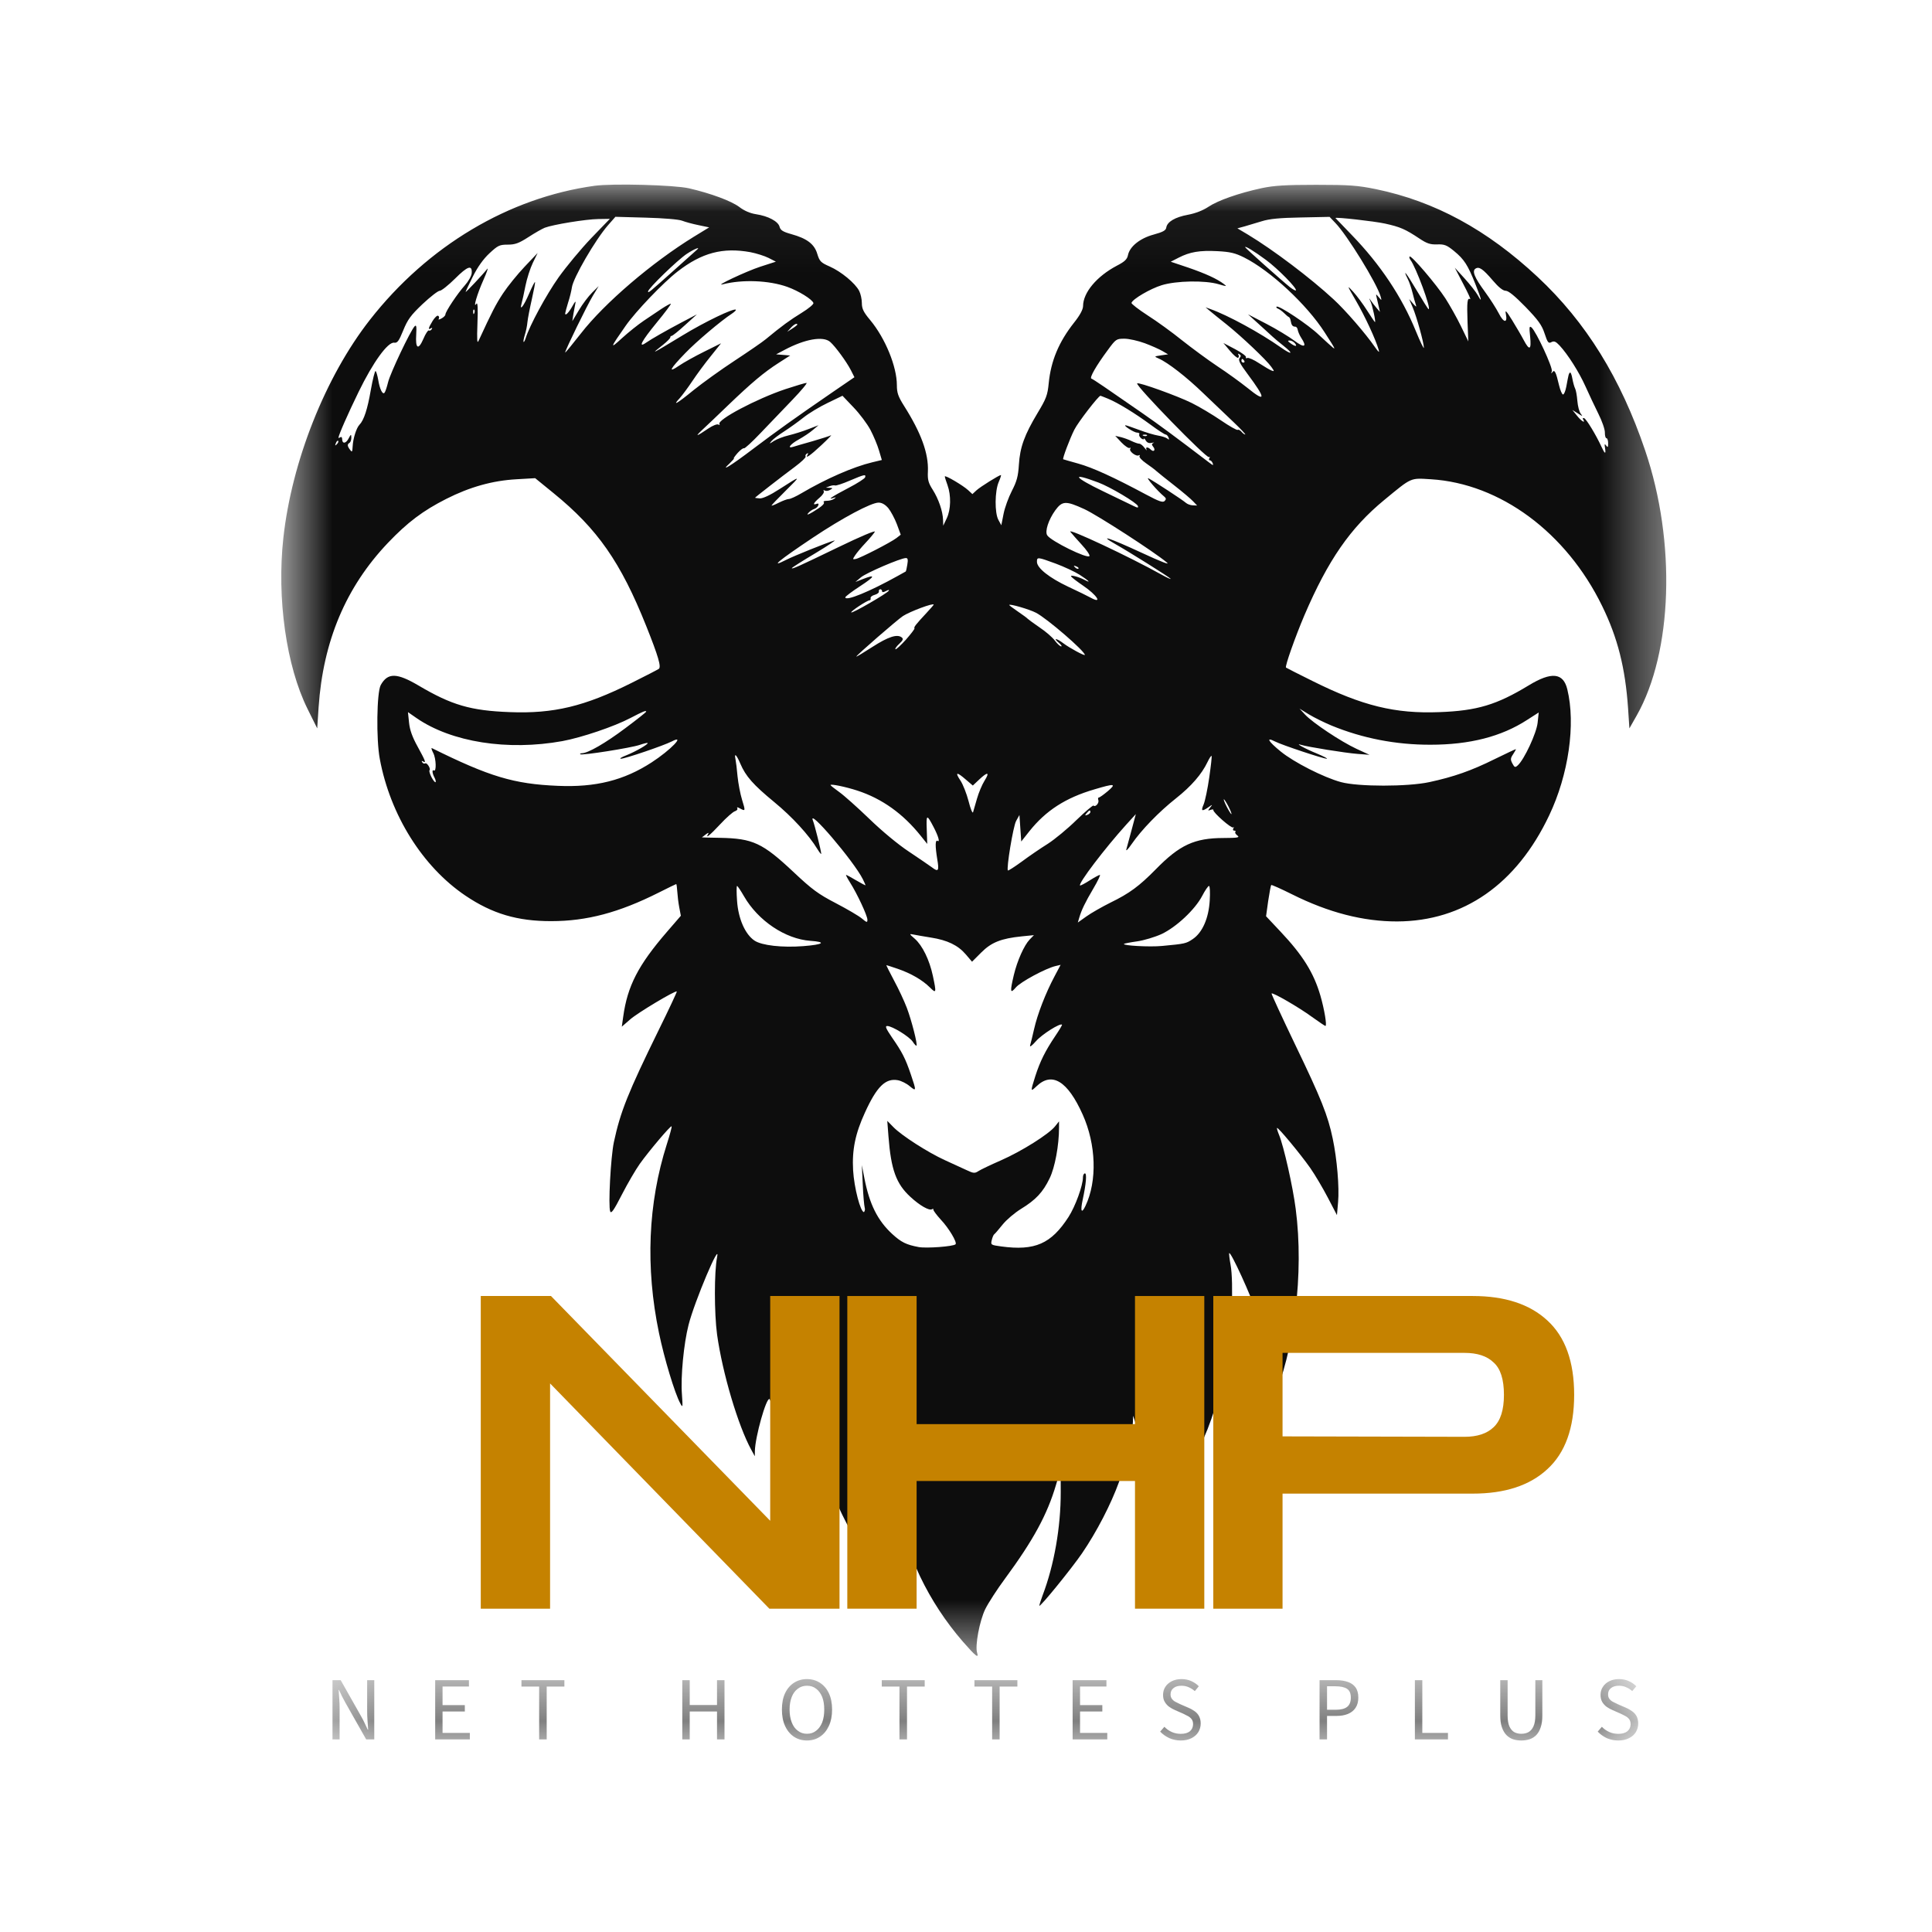
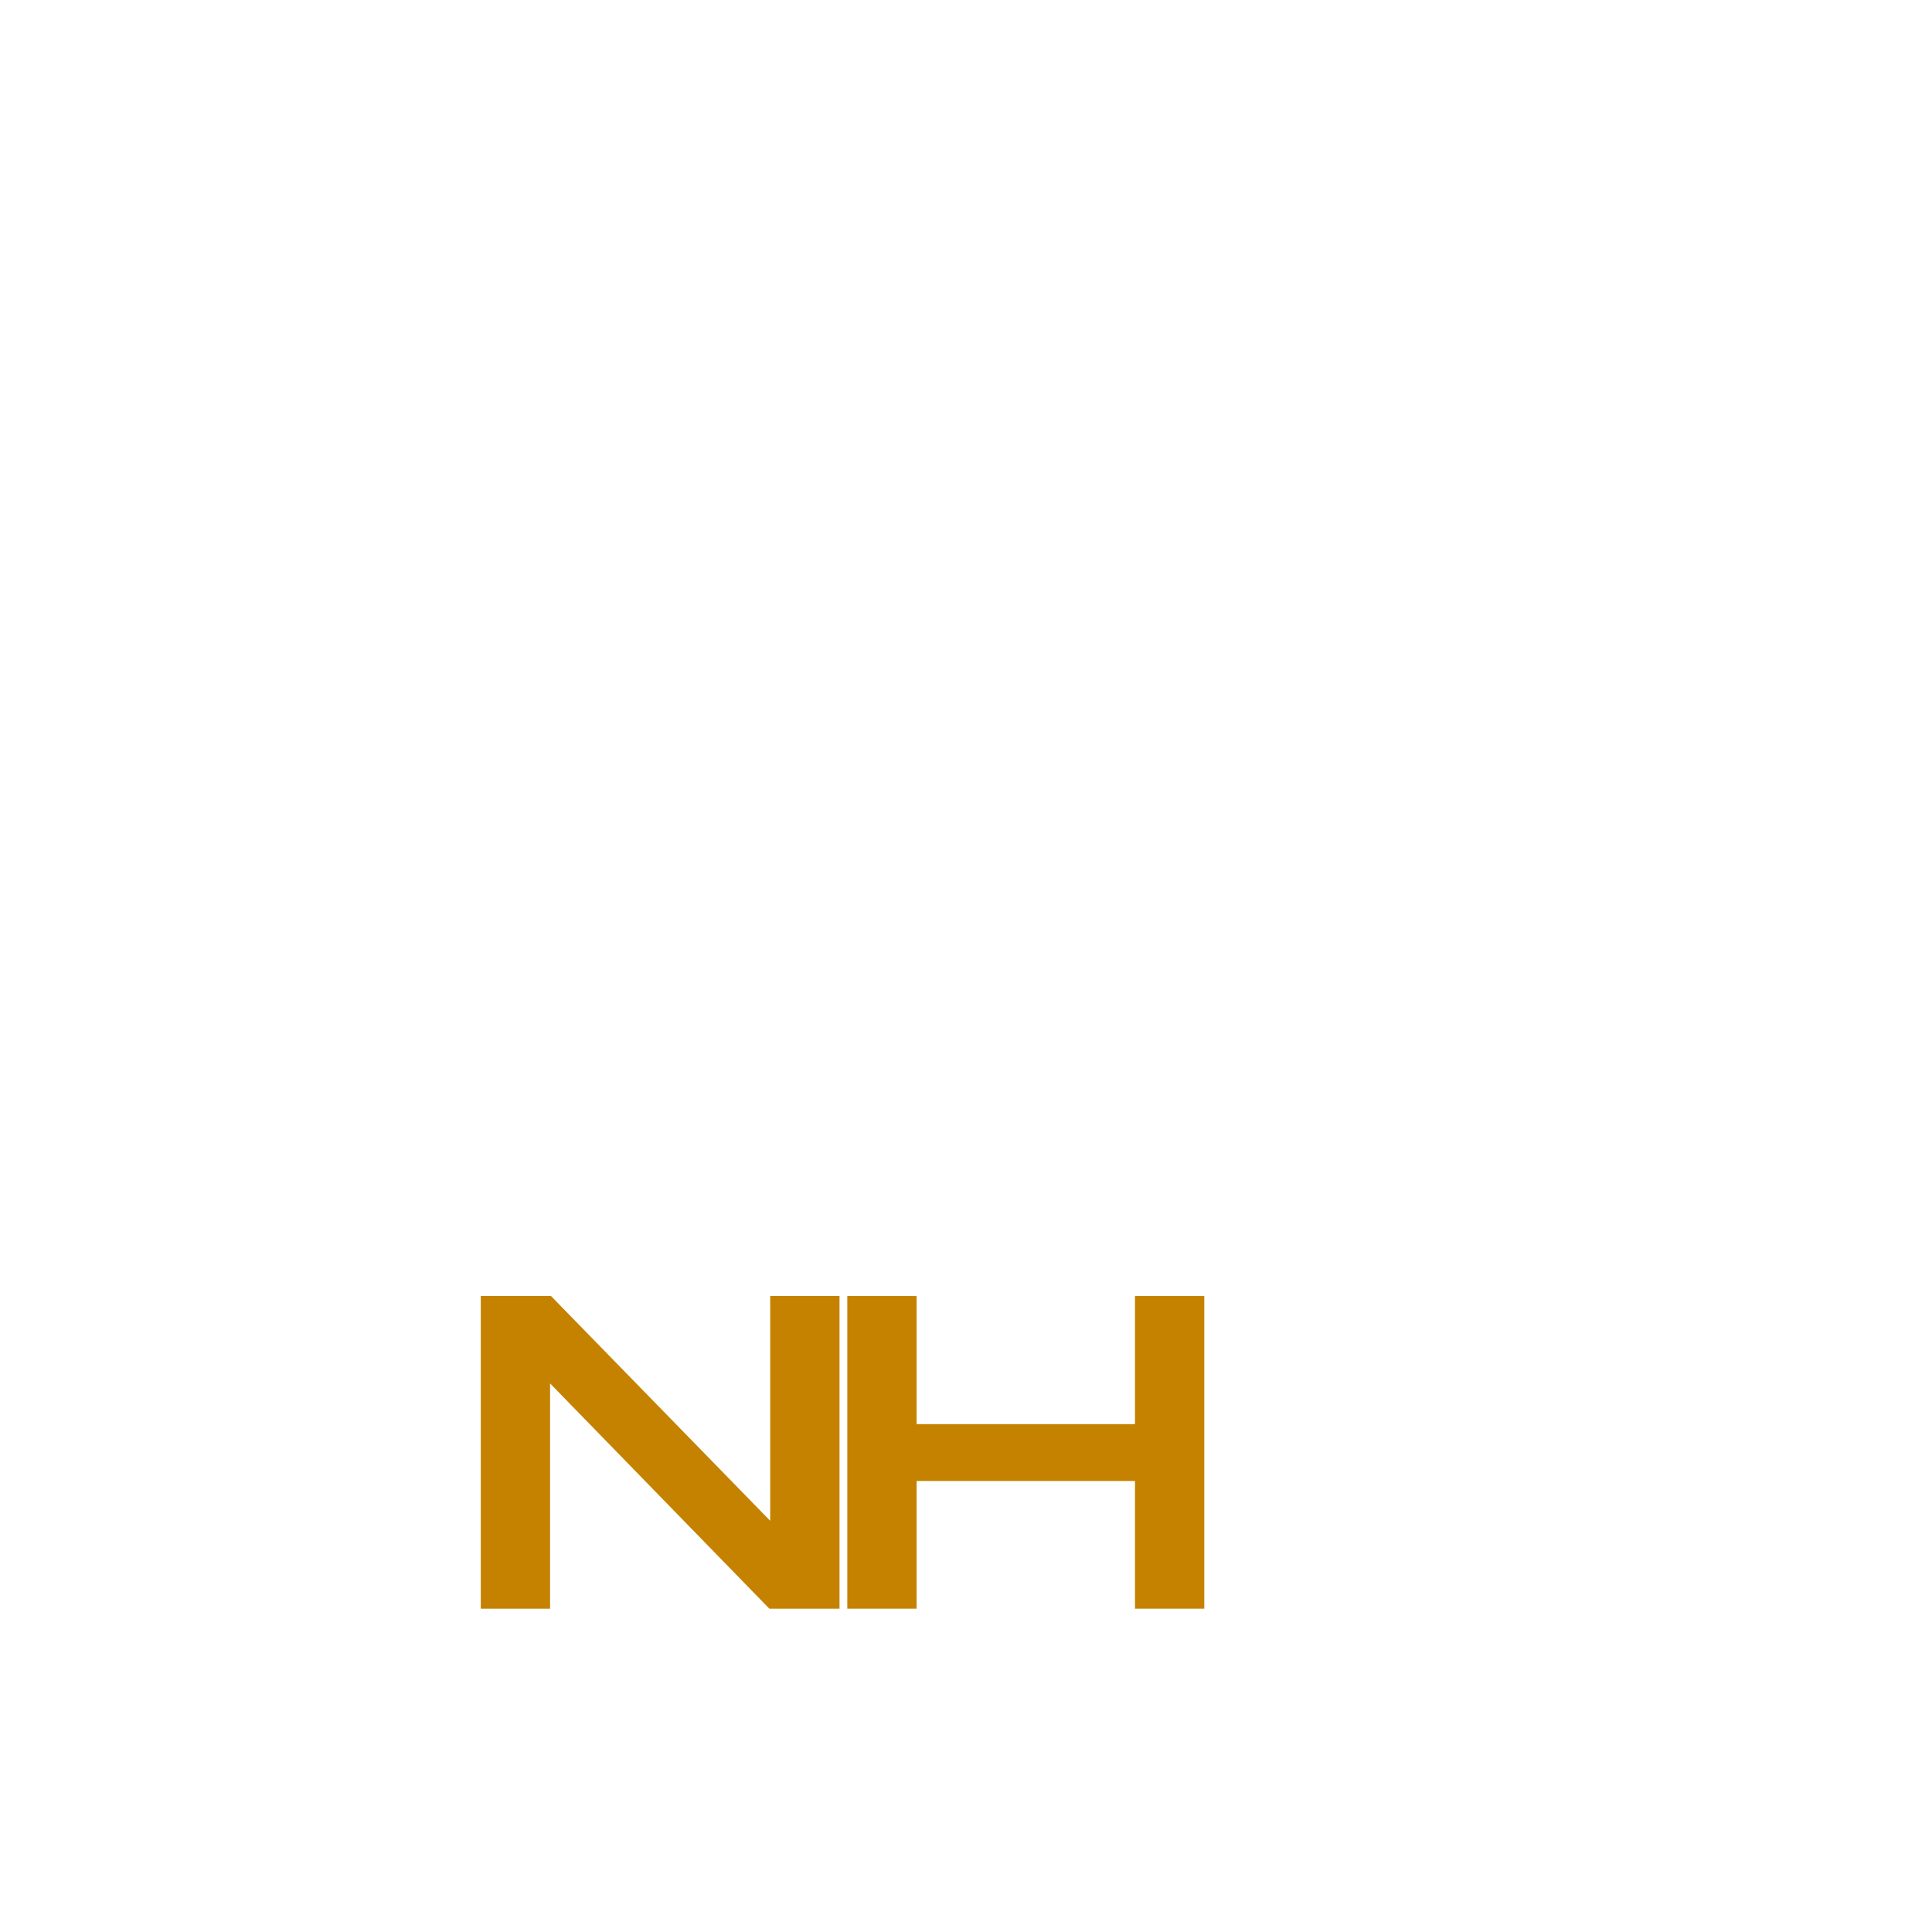
<svg xmlns="http://www.w3.org/2000/svg" width="32" height="32" viewBox="0 0 32 32" fill="none">
  <g clip-path="url(#clip0_3_33)">
    <mask id="mask0_3_33" style="mask-type:luminance" maskUnits="userSpaceOnUse" x="4" y="3" width="24" height="25">
-       <path d="M4.658 3.057H27.611V27.432H4.658V3.057Z" fill="white" />
-     </mask>
+       </mask>
    <g mask="url(#mask0_3_33)">
      <path fill-rule="evenodd" clip-rule="evenodd" d="M9.849 3.077C8.428 3.273 7.086 4.072 6.128 5.296C5.389 6.239 4.832 7.643 4.693 8.911C4.583 9.912 4.742 11.033 5.094 11.742L5.254 12.064L5.277 11.713C5.352 10.617 5.729 9.724 6.425 8.992C6.75 8.651 7.005 8.459 7.392 8.263C7.783 8.065 8.159 7.96 8.556 7.938L8.864 7.92L9.166 8.166C9.896 8.759 10.28 9.309 10.704 10.37C10.905 10.873 10.956 11.049 10.911 11.079C10.889 11.094 10.686 11.199 10.459 11.312C9.682 11.7 9.171 11.823 8.446 11.795C7.796 11.771 7.482 11.679 6.935 11.356C6.572 11.142 6.422 11.139 6.306 11.347C6.24 11.469 6.229 12.248 6.291 12.572C6.464 13.5 6.999 14.355 7.708 14.834C8.152 15.134 8.569 15.258 9.13 15.257C9.719 15.257 10.252 15.115 10.909 14.785C11.064 14.707 11.195 14.643 11.2 14.643C11.206 14.643 11.214 14.7 11.218 14.768C11.222 14.836 11.236 14.954 11.251 15.031L11.277 15.168L11.048 15.433C10.571 15.985 10.392 16.331 10.322 16.842L10.299 17.005L10.437 16.885C10.561 16.775 11.189 16.4 11.21 16.422C11.215 16.427 11.082 16.712 10.913 17.055C10.401 18.099 10.276 18.412 10.168 18.916C10.115 19.166 10.072 19.976 10.107 20.065C10.123 20.109 10.169 20.043 10.301 19.785C10.396 19.6 10.53 19.371 10.597 19.277C10.749 19.064 11.108 18.639 11.124 18.655C11.131 18.662 11.095 18.795 11.045 18.951C10.733 19.93 10.688 20.988 10.915 22.079C11.002 22.5 11.176 23.077 11.267 23.243C11.309 23.322 11.31 23.312 11.295 23.097C11.272 22.805 11.325 22.254 11.405 21.943C11.502 21.559 11.939 20.527 11.877 20.824C11.829 21.063 11.829 21.75 11.877 22.104C11.966 22.743 12.226 23.617 12.444 24.014L12.502 24.12L12.503 24.035C12.507 23.802 12.693 23.14 12.746 23.173C12.76 23.181 12.779 23.27 12.79 23.37C12.81 23.563 12.977 24.114 13.097 24.386C13.136 24.475 13.222 24.639 13.287 24.75L13.405 24.953V24.399C13.405 23.842 13.435 23.482 13.479 23.508C13.492 23.516 13.511 23.617 13.523 23.731C13.58 24.349 13.96 25.255 14.422 25.875C14.673 26.212 15.022 26.631 14.998 26.569C14.929 26.38 14.786 25.884 14.747 25.692C14.72 25.561 14.694 25.226 14.685 24.914L14.671 24.364L14.729 24.624C14.822 25.042 15.062 25.741 15.238 26.108C15.426 26.501 15.664 26.862 15.946 27.188C16.159 27.432 16.216 27.477 16.184 27.375C16.147 27.259 16.225 26.846 16.319 26.652C16.369 26.551 16.515 26.324 16.645 26.149C17.115 25.51 17.346 25.086 17.491 24.593L17.568 24.334L17.569 24.715C17.57 25.294 17.461 25.919 17.269 26.424C17.235 26.515 17.211 26.593 17.215 26.597C17.233 26.615 17.749 25.98 17.923 25.726C18.163 25.374 18.4 24.918 18.535 24.544C18.643 24.248 18.759 23.742 18.765 23.547L18.767 23.449L18.799 23.541C18.816 23.59 18.831 23.917 18.834 24.265C18.839 24.992 18.826 24.983 19.082 24.456C19.268 24.074 19.419 23.636 19.469 23.332C19.488 23.219 19.514 23.137 19.525 23.149C19.568 23.196 19.715 23.685 19.752 23.901L19.789 24.12L19.875 23.953C20.05 23.61 20.201 23.126 20.32 22.532C20.4 22.129 20.436 21.233 20.382 20.949C20.364 20.849 20.354 20.763 20.36 20.756C20.387 20.73 20.723 21.464 20.817 21.755C20.961 22.198 21.003 22.465 21.004 22.951L21.005 23.37L21.069 23.227C21.441 22.381 21.6 21.088 21.461 20.024C21.414 19.655 21.262 18.982 21.185 18.797C21.161 18.74 21.146 18.688 21.152 18.683C21.168 18.666 21.543 19.119 21.703 19.347C21.781 19.459 21.911 19.679 21.994 19.838L22.144 20.126L22.163 19.91C22.185 19.666 22.145 19.194 22.074 18.859C21.994 18.475 21.883 18.197 21.459 17.317C21.234 16.848 21.055 16.461 21.061 16.455C21.081 16.434 21.521 16.689 21.73 16.843C21.844 16.925 21.945 16.993 21.953 16.993C21.982 16.993 21.935 16.715 21.87 16.491C21.76 16.113 21.579 15.822 21.206 15.427L20.97 15.176L21.005 14.924C21.026 14.785 21.048 14.667 21.055 14.659C21.063 14.652 21.218 14.722 21.401 14.813C22.005 15.115 22.58 15.263 23.141 15.262C24.24 15.258 25.119 14.645 25.659 13.506C25.981 12.83 26.101 11.994 25.959 11.415C25.892 11.142 25.697 11.123 25.322 11.351C24.789 11.675 24.464 11.772 23.844 11.795C23.107 11.824 22.565 11.691 21.74 11.28C21.504 11.164 21.306 11.062 21.3 11.057C21.28 11.037 21.454 10.546 21.605 10.191C21.996 9.278 22.366 8.743 22.928 8.281C23.389 7.901 23.355 7.917 23.7 7.938C24.848 8.009 25.942 8.818 26.537 10.038C26.794 10.563 26.92 11.064 26.966 11.731L26.988 12.064L27.109 11.851C27.704 10.8 27.764 8.979 27.249 7.461C26.844 6.265 26.269 5.335 25.468 4.587C24.631 3.805 23.764 3.334 22.79 3.133C22.487 3.071 22.353 3.061 21.799 3.061C21.293 3.061 21.103 3.073 20.899 3.116C20.519 3.198 20.174 3.319 20.014 3.426C19.926 3.485 19.8 3.534 19.677 3.557C19.461 3.597 19.332 3.674 19.317 3.77C19.31 3.816 19.263 3.843 19.109 3.885C18.882 3.946 18.712 4.083 18.683 4.225C18.669 4.295 18.628 4.334 18.5 4.4C18.166 4.576 17.939 4.846 17.939 5.071C17.937 5.128 17.888 5.221 17.789 5.345C17.538 5.663 17.406 5.977 17.37 6.348C17.351 6.544 17.329 6.603 17.186 6.84C16.969 7.202 16.894 7.406 16.876 7.696C16.864 7.89 16.841 7.973 16.76 8.13C16.705 8.237 16.642 8.408 16.622 8.512L16.585 8.7L16.537 8.612C16.473 8.496 16.476 8.135 16.542 7.983C16.57 7.919 16.585 7.868 16.579 7.868C16.549 7.868 16.237 8.063 16.175 8.12L16.106 8.184L16.037 8.12C15.951 8.04 15.648 7.862 15.649 7.892C15.649 7.903 15.669 7.969 15.694 8.036C15.755 8.207 15.75 8.44 15.681 8.585L15.623 8.707L15.62 8.613C15.616 8.469 15.546 8.265 15.449 8.112C15.376 7.997 15.362 7.947 15.369 7.807C15.381 7.51 15.258 7.171 14.973 6.721C14.876 6.567 14.855 6.506 14.855 6.38C14.855 6.072 14.663 5.603 14.415 5.304C14.302 5.17 14.275 5.113 14.275 5.02C14.275 4.957 14.255 4.865 14.23 4.817C14.164 4.69 13.932 4.498 13.744 4.415C13.596 4.35 13.575 4.33 13.537 4.206C13.489 4.043 13.367 3.95 13.107 3.878C12.967 3.839 12.927 3.813 12.912 3.756C12.89 3.667 12.723 3.578 12.522 3.548C12.425 3.533 12.326 3.491 12.245 3.428C12.114 3.329 11.772 3.202 11.412 3.119C11.169 3.063 10.148 3.036 9.849 3.077ZM11.569 3.729C11.47 3.709 11.35 3.676 11.299 3.656C11.247 3.634 10.989 3.613 10.7 3.605L10.193 3.591L10.072 3.729C9.863 3.967 9.492 4.605 9.472 4.762C9.464 4.817 9.437 4.93 9.409 5.014C9.383 5.098 9.362 5.178 9.361 5.192C9.361 5.24 9.423 5.176 9.484 5.066C9.518 5.003 9.539 4.98 9.532 5.014C9.525 5.048 9.51 5.13 9.498 5.197L9.479 5.32L9.589 5.137C9.649 5.035 9.748 4.905 9.808 4.846L9.916 4.739L9.821 4.896C9.725 5.055 9.361 5.8 9.361 5.838C9.361 5.849 9.477 5.708 9.62 5.525C10.011 5.021 10.797 4.349 11.491 3.922L11.746 3.766L11.569 3.729ZM22.866 4.907C22.805 4.693 22.313 3.894 22.118 3.693L22.022 3.592L21.546 3.602C21.199 3.608 21.024 3.625 20.901 3.664C20.807 3.693 20.677 3.732 20.613 3.75L20.495 3.782L20.67 3.886C21.091 4.14 21.709 4.607 22.088 4.958C22.285 5.139 22.618 5.524 22.772 5.747C22.836 5.837 22.852 5.849 22.835 5.793C22.784 5.617 22.609 5.24 22.46 4.983C22.307 4.719 22.305 4.714 22.412 4.831C22.473 4.898 22.578 5.039 22.644 5.144C22.711 5.249 22.769 5.335 22.774 5.335C22.791 5.335 22.731 5.057 22.699 4.991C22.671 4.93 22.672 4.929 22.706 4.979C22.728 5.011 22.77 5.066 22.801 5.102L22.856 5.166L22.839 5.09C22.829 5.049 22.814 4.98 22.804 4.938C22.786 4.863 22.787 4.863 22.837 4.923C22.887 4.982 22.887 4.982 22.866 4.907ZM23.51 3.951C23.274 3.794 23.192 3.759 22.939 3.703C22.768 3.665 22.119 3.592 22.119 3.611C22.119 3.612 22.242 3.74 22.392 3.895C22.86 4.378 23.22 4.917 23.45 5.482C23.523 5.661 23.584 5.786 23.584 5.76C23.585 5.682 23.462 5.237 23.398 5.09L23.34 4.953L23.406 5.03C23.455 5.086 23.466 5.09 23.451 5.048C23.44 5.017 23.415 4.927 23.396 4.85C23.377 4.773 23.343 4.672 23.32 4.627C23.222 4.43 23.294 4.521 23.464 4.809C23.566 4.98 23.654 5.121 23.662 5.121C23.71 5.121 23.453 4.424 23.361 4.304C23.345 4.282 23.338 4.258 23.348 4.249C23.374 4.223 23.79 4.71 23.941 4.943C24.016 5.061 24.133 5.268 24.199 5.405L24.32 5.655L24.307 5.335C24.295 5.001 24.303 4.925 24.35 4.955C24.366 4.964 24.314 4.851 24.236 4.703L24.096 4.434L24.26 4.614C24.35 4.714 24.447 4.836 24.476 4.889C24.555 5.033 24.541 4.965 24.436 4.702C24.311 4.389 24.252 4.296 24.084 4.158C23.963 4.059 23.924 4.044 23.804 4.048C23.691 4.052 23.634 4.034 23.51 3.951ZM9.253 4.593C9.382 4.412 9.625 4.12 9.793 3.944L10.101 3.625L9.907 3.628C9.702 3.631 9.158 3.72 9.023 3.772C8.98 3.789 8.857 3.859 8.751 3.928C8.592 4.03 8.531 4.052 8.409 4.052C8.273 4.052 8.246 4.066 8.106 4.196C8.005 4.29 7.91 4.424 7.832 4.58C7.766 4.713 7.712 4.827 7.712 4.835C7.712 4.85 7.997 4.547 8.07 4.454C8.092 4.427 8.064 4.508 8.007 4.637C7.903 4.868 7.829 5.122 7.891 5.031C7.912 5.001 7.918 5.106 7.908 5.352C7.898 5.642 7.902 5.701 7.929 5.64C8.147 5.167 8.213 5.039 8.332 4.859C8.409 4.742 8.569 4.545 8.688 4.419L8.905 4.19L8.825 4.354C8.782 4.443 8.727 4.615 8.703 4.735C8.679 4.855 8.651 4.987 8.639 5.027C8.6 5.167 8.678 5.064 8.764 4.862C8.812 4.752 8.855 4.666 8.861 4.672C8.867 4.679 8.843 4.806 8.809 4.956C8.775 5.105 8.742 5.276 8.736 5.335C8.731 5.394 8.712 5.489 8.693 5.546C8.675 5.604 8.666 5.656 8.672 5.663C8.678 5.67 8.693 5.644 8.706 5.604C8.77 5.395 9.048 4.882 9.253 4.593ZM21.463 4.81C21.492 4.782 21.164 4.449 20.967 4.304C20.766 4.156 20.623 4.069 20.623 4.094C20.623 4.107 21.237 4.654 21.365 4.756C21.413 4.793 21.457 4.817 21.463 4.81ZM11.191 4.452C11.368 4.295 11.525 4.154 11.541 4.139C11.611 4.079 11.502 4.121 11.375 4.205C11.225 4.304 10.734 4.779 10.734 4.827C10.734 4.86 10.749 4.848 11.191 4.452ZM12.73 4.272C12.664 4.239 12.528 4.196 12.43 4.177C11.973 4.094 11.625 4.185 11.223 4.497C10.988 4.678 10.528 5.159 10.363 5.396C10.101 5.77 10.095 5.791 10.302 5.601C10.408 5.504 10.571 5.374 10.665 5.311C10.759 5.249 10.892 5.16 10.96 5.113C11.029 5.068 11.097 5.03 11.111 5.03C11.124 5.03 11.016 5.175 10.87 5.352C10.629 5.646 10.562 5.772 10.698 5.678C10.794 5.612 11.023 5.481 11.284 5.343L11.543 5.207L11.346 5.385C11.239 5.483 11.139 5.563 11.125 5.563C11.112 5.563 11.101 5.575 11.102 5.588C11.103 5.602 11.051 5.655 10.988 5.706C10.767 5.88 10.766 5.882 11.304 5.556C11.674 5.33 12.157 5.099 12.188 5.13C12.195 5.137 12.166 5.166 12.124 5.194C11.941 5.313 11.528 5.663 11.351 5.848C11.092 6.115 11.058 6.186 11.244 6.059C11.324 6.004 11.515 5.898 11.667 5.823L11.943 5.686L11.772 5.9C11.677 6.017 11.54 6.202 11.468 6.311C11.395 6.42 11.301 6.547 11.259 6.594C11.126 6.736 11.213 6.687 11.49 6.46C11.637 6.342 11.942 6.122 12.168 5.974C12.396 5.824 12.628 5.665 12.684 5.618C12.951 5.397 13.085 5.3 13.277 5.182C13.391 5.112 13.479 5.039 13.473 5.019C13.452 4.957 13.227 4.818 13.039 4.751C12.735 4.643 12.295 4.626 11.972 4.709C11.814 4.751 12.365 4.491 12.594 4.417L12.851 4.334L12.73 4.272ZM21.939 5.503C21.644 5.043 21.039 4.481 20.607 4.265C20.457 4.19 20.374 4.171 20.164 4.16C19.87 4.145 19.709 4.172 19.522 4.268L19.391 4.335L19.68 4.432C19.97 4.532 20.16 4.619 20.272 4.705C20.327 4.747 20.319 4.747 20.183 4.707C19.959 4.641 19.484 4.649 19.241 4.724C19.052 4.782 18.761 4.953 18.741 5.016C18.736 5.032 18.857 5.125 19.009 5.224C19.162 5.321 19.419 5.508 19.58 5.638C19.743 5.767 20.006 5.961 20.165 6.067C20.325 6.172 20.548 6.334 20.663 6.426C20.971 6.676 20.971 6.607 20.664 6.195C20.535 6.022 20.505 5.963 20.532 5.93C20.557 5.9 20.556 5.884 20.528 5.867C20.506 5.853 20.5 5.857 20.512 5.877C20.524 5.895 20.521 5.918 20.507 5.926C20.493 5.934 20.432 5.884 20.372 5.811L20.263 5.681L20.459 5.784C20.566 5.841 20.647 5.901 20.637 5.916C20.628 5.932 20.638 5.938 20.661 5.929C20.682 5.921 20.77 5.96 20.854 6.016C20.94 6.072 21.033 6.127 21.063 6.138C21.11 6.156 21.109 6.149 21.055 6.074C20.975 5.961 20.561 5.569 20.318 5.375C20.209 5.288 20.085 5.189 20.044 5.154L19.968 5.09L20.045 5.118C20.335 5.22 20.872 5.513 21.214 5.754C21.4 5.885 21.434 5.866 21.258 5.727C21.187 5.671 21.107 5.604 21.081 5.579C21.054 5.554 20.951 5.459 20.852 5.37L20.671 5.206L20.976 5.364C21.143 5.451 21.351 5.577 21.44 5.644C21.606 5.768 21.653 5.748 21.552 5.595C21.525 5.554 21.501 5.496 21.495 5.466C21.491 5.436 21.473 5.411 21.455 5.411C21.41 5.411 21.39 5.386 21.379 5.318C21.374 5.285 21.36 5.255 21.347 5.251C21.335 5.247 21.3 5.217 21.268 5.185C21.237 5.155 21.192 5.122 21.169 5.113C21.146 5.105 21.134 5.09 21.144 5.08C21.174 5.048 21.677 5.383 21.846 5.548C21.854 5.557 21.922 5.618 21.996 5.686C22.143 5.819 22.144 5.822 21.939 5.503ZM7.698 4.728C7.758 4.661 7.81 4.57 7.813 4.524C7.823 4.381 7.746 4.406 7.538 4.614C7.426 4.725 7.311 4.816 7.284 4.816C7.255 4.816 7.127 4.916 6.998 5.037C6.804 5.221 6.751 5.294 6.679 5.472C6.607 5.65 6.581 5.684 6.529 5.676C6.424 5.661 6.179 5.999 5.94 6.49C5.763 6.853 5.606 7.209 5.606 7.252C5.606 7.257 5.62 7.253 5.637 7.242C5.654 7.231 5.667 7.244 5.667 7.27C5.667 7.353 5.726 7.352 5.772 7.266C5.813 7.188 5.818 7.187 5.819 7.248C5.82 7.284 5.806 7.324 5.79 7.334C5.749 7.358 5.751 7.388 5.798 7.45C5.83 7.495 5.836 7.489 5.841 7.394C5.847 7.264 5.903 7.088 5.953 7.036C6.028 6.96 6.087 6.777 6.142 6.458C6.174 6.279 6.209 6.139 6.221 6.146C6.232 6.153 6.251 6.217 6.264 6.289C6.289 6.444 6.336 6.541 6.368 6.506C6.382 6.491 6.408 6.412 6.428 6.33C6.464 6.181 6.799 5.475 6.868 5.404C6.896 5.376 6.901 5.407 6.894 5.537C6.878 5.776 6.928 5.807 7.012 5.614C7.048 5.528 7.09 5.465 7.103 5.473C7.117 5.482 7.138 5.472 7.151 5.452C7.164 5.43 7.159 5.425 7.137 5.438C7.085 5.471 7.095 5.431 7.165 5.316C7.2 5.258 7.243 5.22 7.257 5.23C7.273 5.239 7.278 5.262 7.267 5.279C7.255 5.298 7.272 5.296 7.312 5.275C7.347 5.256 7.377 5.227 7.377 5.21C7.377 5.162 7.576 4.863 7.698 4.728ZM24.939 4.816C24.894 4.816 24.821 4.758 24.726 4.646C24.563 4.455 24.5 4.412 24.441 4.448C24.377 4.487 24.421 4.595 24.594 4.831C24.68 4.948 24.783 5.11 24.825 5.191C24.905 5.35 24.973 5.357 24.942 5.202C24.926 5.124 24.946 5.143 25.046 5.304C25.113 5.413 25.2 5.561 25.237 5.632C25.334 5.815 25.366 5.796 25.344 5.575C25.327 5.418 25.33 5.394 25.366 5.423C25.442 5.486 25.722 6.09 25.703 6.149C25.689 6.189 25.692 6.194 25.713 6.164C25.748 6.115 25.771 6.16 25.823 6.382C25.842 6.462 25.871 6.531 25.888 6.534C25.904 6.537 25.929 6.478 25.943 6.403C25.982 6.194 25.982 6.193 26.003 6.171C26.014 6.161 26.032 6.205 26.043 6.27C26.055 6.334 26.075 6.409 26.089 6.435C26.103 6.461 26.119 6.553 26.126 6.64C26.133 6.727 26.158 6.822 26.182 6.852C26.22 6.9 26.215 6.899 26.134 6.847L26.043 6.79L26.119 6.884C26.189 6.974 26.268 7.022 26.222 6.948C26.209 6.929 26.217 6.919 26.238 6.926C26.274 6.938 26.436 7.205 26.527 7.403C26.582 7.523 26.602 7.529 26.584 7.418C26.573 7.352 26.578 7.344 26.603 7.38C26.63 7.417 26.636 7.409 26.636 7.342C26.636 7.295 26.623 7.258 26.608 7.258C26.592 7.258 26.581 7.216 26.582 7.165C26.584 7.115 26.535 6.973 26.474 6.853C26.414 6.731 26.317 6.527 26.26 6.399C26.152 6.159 25.969 5.871 25.832 5.723C25.768 5.655 25.74 5.644 25.696 5.667C25.648 5.693 25.633 5.675 25.583 5.523C25.537 5.382 25.476 5.3 25.267 5.083C25.092 4.904 24.985 4.816 24.939 4.816ZM7.837 5.17C7.838 5.204 7.846 5.212 7.855 5.188C7.865 5.165 7.864 5.139 7.853 5.129C7.843 5.119 7.836 5.137 7.837 5.17ZM13.123 5.442C13.169 5.413 13.206 5.383 13.206 5.377C13.206 5.344 13.148 5.373 13.097 5.431L13.039 5.496L13.123 5.442ZM14.093 6.131C14.022 5.992 13.835 5.737 13.75 5.663C13.634 5.562 13.33 5.616 12.993 5.796L12.855 5.869L13.088 5.888L12.895 6.012C12.653 6.167 12.449 6.339 12.062 6.71C11.894 6.872 11.702 7.055 11.634 7.118C11.504 7.24 11.527 7.236 11.734 7.096C11.805 7.048 11.879 7.019 11.899 7.032C11.918 7.043 11.926 7.04 11.916 7.024C11.873 6.954 12.53 6.606 13.007 6.446C13.18 6.389 13.338 6.342 13.358 6.342C13.378 6.342 13.272 6.469 13.123 6.624C12.973 6.78 12.737 7.026 12.597 7.173C12.458 7.319 12.334 7.434 12.322 7.425C12.309 7.418 12.263 7.453 12.218 7.502C12.174 7.552 12.145 7.593 12.155 7.593C12.164 7.593 12.133 7.628 12.087 7.673C11.914 7.832 12.106 7.714 12.475 7.434C12.863 7.141 13.155 6.932 13.794 6.493L14.152 6.248L14.093 6.131ZM19.255 5.815C19.204 5.785 19.072 5.726 18.962 5.685C18.85 5.644 18.699 5.61 18.624 5.61C18.491 5.61 18.482 5.615 18.347 5.8C18.155 6.059 18.041 6.259 18.077 6.271C18.108 6.281 18.33 6.433 18.919 6.842C19.211 7.045 19.433 7.209 20.031 7.664C20.092 7.711 20.102 7.712 20.086 7.672C20.076 7.645 20.054 7.624 20.038 7.624C20.023 7.624 20.019 7.608 20.031 7.588C20.043 7.569 20.04 7.562 20.024 7.571C19.983 7.596 18.802 6.383 18.835 6.35C18.859 6.326 19.501 6.557 19.739 6.675C19.866 6.738 20.084 6.868 20.223 6.963C20.362 7.058 20.487 7.129 20.5 7.12C20.514 7.112 20.542 7.126 20.563 7.151C20.583 7.176 20.611 7.197 20.625 7.197C20.637 7.197 20.549 7.103 20.43 6.99C20.31 6.877 20.084 6.661 19.928 6.511C19.652 6.244 19.343 6.004 19.189 5.937C19.114 5.904 19.115 5.903 19.229 5.886L19.347 5.869L19.255 5.815ZM21.374 5.685C21.451 5.743 21.496 5.744 21.448 5.686C21.427 5.66 21.388 5.64 21.362 5.64C21.324 5.64 21.326 5.649 21.374 5.685ZM20.595 6.006C20.613 6.006 20.618 5.993 20.609 5.976C20.598 5.959 20.583 5.945 20.576 5.945C20.569 5.945 20.562 5.959 20.562 5.976C20.562 5.993 20.577 6.006 20.595 6.006ZM14.559 7.461C14.534 7.374 14.47 7.221 14.417 7.12C14.364 7.02 14.238 6.852 14.137 6.747L13.954 6.555L13.71 6.673C13.575 6.737 13.395 6.846 13.308 6.916C13.221 6.985 13.076 7.089 12.986 7.147C12.896 7.204 12.802 7.276 12.778 7.306C12.737 7.356 12.739 7.356 12.818 7.304C12.866 7.274 12.976 7.231 13.062 7.211C13.15 7.19 13.297 7.144 13.389 7.108L13.557 7.043L13.466 7.12C13.416 7.164 13.309 7.235 13.23 7.279C13.089 7.356 13.03 7.435 13.137 7.401C13.167 7.391 13.311 7.349 13.458 7.308C13.604 7.265 13.742 7.222 13.763 7.21C13.784 7.199 13.712 7.273 13.603 7.375C13.418 7.548 13.327 7.61 13.378 7.528C13.391 7.505 13.386 7.5 13.363 7.514C13.344 7.527 13.334 7.548 13.344 7.562C13.352 7.576 13.274 7.651 13.168 7.73C12.957 7.886 12.505 8.238 12.505 8.245C12.505 8.247 12.541 8.251 12.585 8.255C12.637 8.257 12.757 8.201 12.913 8.1C13.272 7.869 13.275 7.869 13.016 8.125C12.886 8.253 12.779 8.366 12.779 8.373C12.779 8.381 12.834 8.36 12.9 8.326C12.966 8.293 13.041 8.265 13.067 8.265C13.092 8.265 13.184 8.223 13.272 8.171C13.68 7.93 14.136 7.731 14.448 7.657L14.606 7.619L14.559 7.461ZM19.058 7.035C18.797 6.843 18.517 6.672 18.353 6.604C18.289 6.578 18.232 6.555 18.227 6.555C18.195 6.555 17.857 6.992 17.795 7.116C17.72 7.264 17.594 7.599 17.61 7.607C17.614 7.609 17.727 7.642 17.861 7.679C18.1 7.746 18.444 7.903 18.984 8.192C19.196 8.305 19.26 8.328 19.29 8.298C19.318 8.268 19.316 8.252 19.281 8.223C19.172 8.134 18.966 7.894 19.023 7.923C19.109 7.967 19.591 8.282 19.644 8.33C19.667 8.35 19.718 8.369 19.757 8.37L19.828 8.373L19.76 8.302C19.723 8.262 19.585 8.146 19.451 8.041C19.318 7.937 19.187 7.832 19.159 7.807C19.133 7.782 19.052 7.721 18.983 7.674C18.912 7.625 18.863 7.571 18.874 7.554C18.884 7.537 18.88 7.531 18.863 7.541C18.82 7.568 18.695 7.474 18.72 7.434C18.731 7.416 18.727 7.409 18.71 7.42C18.694 7.429 18.633 7.389 18.575 7.329L18.472 7.219L18.564 7.24C18.613 7.252 18.695 7.281 18.744 7.306C18.792 7.329 18.849 7.349 18.869 7.349C18.89 7.349 18.93 7.38 18.957 7.418C18.986 7.456 19.001 7.47 18.99 7.448C18.967 7.4 19.012 7.399 19.06 7.446C19.11 7.496 19.146 7.453 19.1 7.399C19.073 7.365 19.074 7.351 19.103 7.337C19.125 7.327 19.113 7.327 19.077 7.335C19.032 7.346 19 7.333 18.978 7.297C18.96 7.266 18.947 7.254 18.946 7.269C18.946 7.283 18.924 7.278 18.899 7.258C18.875 7.237 18.861 7.208 18.87 7.193C18.88 7.179 18.862 7.166 18.832 7.165C18.783 7.165 18.598 7.046 18.643 7.044C18.654 7.044 18.754 7.078 18.866 7.12C18.98 7.163 19.121 7.205 19.184 7.215C19.245 7.225 19.313 7.247 19.335 7.264C19.363 7.289 19.369 7.284 19.354 7.246C19.343 7.219 19.322 7.197 19.306 7.197C19.291 7.197 19.178 7.124 19.058 7.035ZM18.939 7.218C18.962 7.226 18.987 7.225 18.997 7.215C19.008 7.205 18.99 7.198 18.957 7.199C18.922 7.201 18.915 7.207 18.939 7.218ZM5.563 7.34C5.546 7.384 5.55 7.387 5.58 7.357C5.601 7.336 5.61 7.312 5.601 7.302C5.591 7.293 5.574 7.31 5.563 7.34ZM14.055 8.081C14.2 8.006 14.322 7.927 14.329 7.906C14.346 7.851 14.317 7.858 14.076 7.96C13.959 8.011 13.85 8.046 13.833 8.041C13.816 8.034 13.774 8.04 13.741 8.053L13.679 8.077L13.741 8.08C13.797 8.083 13.798 8.085 13.748 8.115C13.718 8.132 13.679 8.136 13.659 8.124C13.639 8.112 13.633 8.116 13.644 8.135C13.656 8.153 13.623 8.203 13.573 8.245C13.475 8.328 13.453 8.373 13.526 8.345C13.554 8.335 13.564 8.343 13.553 8.372C13.544 8.395 13.512 8.423 13.481 8.432C13.451 8.442 13.407 8.474 13.385 8.501C13.358 8.535 13.384 8.527 13.466 8.478C13.615 8.388 13.668 8.339 13.642 8.314C13.633 8.303 13.657 8.295 13.697 8.295C13.738 8.295 13.791 8.28 13.817 8.261C13.854 8.234 13.852 8.232 13.803 8.248C13.692 8.284 13.789 8.22 14.055 8.081ZM18.847 8.381C18.829 8.328 18.391 8.066 18.19 7.991C17.728 7.817 17.779 7.901 18.281 8.142C18.503 8.249 18.724 8.355 18.772 8.379C18.843 8.414 18.858 8.414 18.847 8.381ZM14.855 8.682C14.819 8.587 14.754 8.467 14.713 8.416C14.661 8.356 14.607 8.325 14.552 8.325C14.428 8.325 13.953 8.579 13.466 8.904C12.897 9.284 12.735 9.419 13.021 9.273C13.151 9.207 13.697 8.987 13.817 8.953C13.859 8.94 13.718 9.035 13.505 9.163C13.29 9.291 13.115 9.402 13.115 9.41C13.115 9.432 13.23 9.38 13.886 9.063C14.262 8.881 14.508 8.778 14.49 8.808C14.474 8.836 14.405 8.919 14.336 8.992C14.268 9.064 14.191 9.156 14.165 9.196C14.119 9.265 14.12 9.269 14.175 9.258C14.249 9.244 14.756 8.983 14.849 8.911L14.919 8.856L14.855 8.682ZM19.326 9.316C19.121 9.143 18.178 8.533 17.961 8.433C17.653 8.292 17.595 8.294 17.479 8.452C17.366 8.609 17.304 8.801 17.345 8.866C17.406 8.962 18.014 9.261 18.045 9.21C18.055 9.194 17.997 9.108 17.915 9.02C17.834 8.932 17.75 8.836 17.728 8.808C17.673 8.736 18.715 9.225 19.235 9.516C19.335 9.572 19.404 9.602 19.387 9.584C19.357 9.552 18.713 9.147 18.462 9.005C18.187 8.847 18.379 8.911 18.889 9.146C19.238 9.308 19.387 9.365 19.326 9.316ZM15.001 9.466C15.006 9.464 15.019 9.413 15.028 9.352C15.042 9.269 15.036 9.242 15.004 9.243C14.915 9.244 14.347 9.489 14.26 9.562L14.168 9.639L14.287 9.593C14.51 9.505 14.496 9.546 14.249 9.707C14.113 9.795 14.002 9.88 14.001 9.893C13.999 9.965 14.404 9.799 14.87 9.539C14.937 9.501 14.996 9.468 15.001 9.466ZM17.884 9.521C17.804 9.47 17.625 9.387 17.486 9.335C17.183 9.224 17.175 9.223 17.175 9.306C17.175 9.408 17.379 9.57 17.693 9.718C17.853 9.793 18.02 9.874 18.064 9.899C18.269 10.012 18.171 9.858 17.939 9.7C17.839 9.632 17.75 9.564 17.741 9.548C17.72 9.516 17.864 9.552 17.964 9.605C18.082 9.668 18.032 9.616 17.884 9.521ZM17.807 9.398C17.828 9.418 17.853 9.428 17.862 9.418C17.872 9.409 17.855 9.392 17.824 9.38C17.781 9.364 17.778 9.367 17.807 9.398ZM14.676 9.789C14.632 9.812 14.61 9.813 14.61 9.792C14.61 9.775 14.596 9.76 14.581 9.76C14.564 9.76 14.553 9.776 14.557 9.796C14.562 9.815 14.531 9.84 14.489 9.852C14.446 9.863 14.415 9.888 14.42 9.908C14.424 9.927 14.417 9.943 14.403 9.943C14.363 9.943 14.083 10.128 14.099 10.144C14.117 10.162 14.694 9.829 14.721 9.784C14.732 9.767 14.713 9.768 14.676 9.789ZM15.336 10.163C15.407 10.087 15.465 10.02 15.465 10.015C15.465 9.981 15.074 10.127 14.955 10.204C14.862 10.265 14.183 10.855 14.183 10.875C14.183 10.882 14.303 10.81 14.45 10.715C14.712 10.546 14.863 10.497 14.937 10.559C14.966 10.582 14.955 10.607 14.895 10.663C14.85 10.704 14.822 10.745 14.831 10.753C14.84 10.763 14.917 10.691 15.004 10.596C15.089 10.499 15.153 10.415 15.147 10.407C15.13 10.392 15.17 10.341 15.336 10.163ZM17.968 10.847C17.968 10.784 17.341 10.243 17.159 10.149C17.048 10.091 16.716 9.995 16.716 10.021C16.716 10.027 16.782 10.076 16.861 10.13C16.942 10.185 17.014 10.238 17.022 10.249C17.031 10.259 17.12 10.324 17.22 10.393C17.321 10.46 17.435 10.559 17.473 10.612C17.511 10.663 17.558 10.706 17.576 10.706C17.594 10.706 17.576 10.679 17.537 10.646C17.434 10.561 17.5 10.569 17.614 10.656C17.716 10.733 17.968 10.869 17.968 10.847ZM23.691 12.335C23.119 12.336 22.569 12.229 22.055 12.018C21.934 11.968 21.765 11.884 21.679 11.832L21.524 11.737L21.616 11.836C21.743 11.972 22.208 12.282 22.468 12.403L22.683 12.502L22.485 12.487C22.287 12.472 21.656 12.371 21.55 12.337C21.433 12.3 21.611 12.399 21.814 12.482C21.923 12.527 21.996 12.566 21.977 12.567C21.922 12.569 21.229 12.339 21.118 12.281C20.961 12.201 21.005 12.278 21.211 12.446C21.431 12.626 21.923 12.876 22.21 12.954C22.496 13.032 23.317 13.032 23.676 12.954C24.078 12.867 24.368 12.766 24.755 12.574C24.951 12.478 25.11 12.403 25.11 12.408C25.11 12.413 25.088 12.452 25.061 12.494C25.017 12.559 25.016 12.582 25.05 12.646C25.086 12.713 25.096 12.716 25.14 12.676C25.247 12.578 25.45 12.143 25.468 11.97L25.486 11.801L25.294 11.924C24.867 12.201 24.343 12.335 23.691 12.335ZM10.356 12.062C10.548 11.919 10.703 11.795 10.703 11.788C10.703 11.762 10.656 11.781 10.443 11.892C10.173 12.034 9.634 12.216 9.315 12.275C8.407 12.439 7.48 12.293 6.901 11.895L6.757 11.795L6.775 11.968C6.787 12.09 6.829 12.207 6.917 12.366C7.047 12.603 7.064 12.646 7.006 12.611C6.983 12.597 6.979 12.603 6.993 12.625C7.005 12.645 7.027 12.653 7.042 12.644C7.071 12.625 7.14 12.734 7.114 12.759C7.105 12.769 7.12 12.819 7.147 12.873C7.175 12.926 7.205 12.963 7.214 12.955C7.223 12.947 7.214 12.912 7.196 12.878C7.158 12.807 7.153 12.741 7.186 12.761C7.231 12.79 7.224 12.563 7.176 12.472C7.15 12.421 7.139 12.384 7.153 12.391C8.105 12.863 8.512 12.986 9.24 13.016C9.864 13.043 10.332 12.926 10.791 12.629C11.108 12.424 11.364 12.157 11.126 12.281C10.993 12.349 10.348 12.569 10.283 12.567C10.255 12.566 10.295 12.54 10.374 12.51C10.525 12.45 10.745 12.324 10.727 12.306C10.721 12.301 10.662 12.315 10.595 12.338C10.45 12.388 9.635 12.516 9.611 12.493C9.602 12.484 9.615 12.477 9.638 12.476C9.738 12.476 10.031 12.306 10.356 12.062ZM12.824 13.285C12.477 12.999 12.352 12.859 12.262 12.648C12.198 12.498 12.158 12.462 12.182 12.575C12.19 12.613 12.206 12.74 12.216 12.858C12.228 12.975 12.261 13.151 12.291 13.247C12.349 13.436 12.349 13.44 12.254 13.389C12.215 13.367 12.199 13.367 12.212 13.387C12.222 13.405 12.204 13.427 12.172 13.437C12.139 13.447 12.029 13.544 11.928 13.653C11.756 13.837 11.678 13.9 11.73 13.812C11.744 13.788 11.73 13.791 11.693 13.818C11.662 13.843 11.631 13.866 11.626 13.868C11.62 13.871 11.754 13.875 11.921 13.877C12.472 13.887 12.629 13.96 13.152 14.452C13.45 14.732 13.554 14.809 13.843 14.959C14.029 15.056 14.224 15.17 14.275 15.213C14.357 15.282 14.367 15.284 14.367 15.233C14.367 15.167 14.198 14.804 14.08 14.618C14.036 14.548 14.006 14.491 14.014 14.491C14.022 14.491 14.097 14.531 14.182 14.582C14.266 14.632 14.336 14.668 14.336 14.662C14.336 14.657 14.315 14.611 14.29 14.56C14.14 14.261 13.364 13.353 13.466 13.595C13.492 13.659 13.601 14.092 13.602 14.14C13.603 14.157 13.575 14.122 13.539 14.064C13.399 13.832 13.122 13.53 12.824 13.285ZM19.937 13.321C19.96 13.265 20.002 13.065 20.029 12.877C20.056 12.687 20.075 12.527 20.067 12.52C20.06 12.514 20.03 12.559 20 12.622C19.905 12.822 19.733 13.021 19.478 13.223C19.196 13.446 18.905 13.746 18.744 13.98C18.683 14.069 18.644 14.107 18.656 14.067C18.667 14.028 18.708 13.88 18.745 13.739L18.813 13.484L18.651 13.662C18.297 14.054 17.856 14.634 17.889 14.666C17.895 14.672 17.966 14.635 18.046 14.584C18.128 14.532 18.204 14.491 18.218 14.491C18.23 14.491 18.184 14.591 18.112 14.712C17.97 14.953 17.913 15.073 17.876 15.199L17.852 15.28L17.994 15.179C18.072 15.123 18.251 15.021 18.391 14.951C18.71 14.796 18.87 14.676 19.143 14.399C19.539 13.994 19.784 13.881 20.264 13.88C20.505 13.879 20.539 13.872 20.494 13.838C20.465 13.816 20.45 13.79 20.462 13.778C20.472 13.768 20.464 13.758 20.444 13.758C20.422 13.758 20.416 13.742 20.428 13.72C20.441 13.7 20.439 13.692 20.426 13.705C20.398 13.728 20.085 13.453 20.097 13.416C20.101 13.405 20.08 13.403 20.051 13.414C20.003 13.432 20.003 13.429 20.044 13.376C20.088 13.321 20.087 13.32 20.014 13.371C19.905 13.446 19.888 13.435 19.937 13.321ZM16.113 13.011L15.997 12.912C15.846 12.78 15.813 12.786 15.907 12.927C15.95 12.991 16.01 13.145 16.043 13.271C16.074 13.396 16.108 13.479 16.117 13.453C16.125 13.428 16.155 13.326 16.182 13.228C16.21 13.13 16.266 12.996 16.307 12.931C16.398 12.786 16.36 12.778 16.218 12.912L16.113 13.011ZM15.252 13.846C14.959 13.478 14.608 13.227 14.198 13.094C14.008 13.032 13.756 12.98 13.756 13.003C13.756 13.01 13.821 13.062 13.901 13.119C13.981 13.176 14.205 13.376 14.399 13.563C14.604 13.762 14.877 13.989 15.055 14.106C15.222 14.217 15.395 14.336 15.44 14.369C15.542 14.447 15.557 14.423 15.524 14.232C15.488 14.01 15.489 13.904 15.53 13.928C15.572 13.955 15.541 13.847 15.463 13.698C15.35 13.482 15.34 13.485 15.35 13.739L15.358 13.978L15.252 13.846ZM18.201 13.209C18.216 13.208 18.282 13.16 18.35 13.103C18.495 12.978 18.464 12.974 18.125 13.075C17.65 13.214 17.324 13.425 17.052 13.765L16.915 13.938L16.9 13.719L16.885 13.499L16.83 13.598C16.781 13.687 16.666 14.389 16.694 14.418C16.701 14.424 16.804 14.358 16.925 14.27C17.044 14.181 17.238 14.049 17.355 13.976C17.47 13.902 17.685 13.725 17.829 13.583C17.976 13.442 18.102 13.334 18.112 13.343C18.144 13.374 18.209 13.299 18.192 13.252C18.183 13.229 18.187 13.209 18.201 13.209ZM20.396 13.484C20.404 13.484 20.383 13.429 20.349 13.361C20.315 13.295 20.28 13.239 20.271 13.239C20.263 13.239 20.284 13.295 20.318 13.361C20.353 13.429 20.388 13.484 20.396 13.484ZM18.009 13.497C18.037 13.486 18.06 13.465 18.06 13.45C18.06 13.411 18.042 13.416 17.998 13.469C17.966 13.508 17.968 13.512 18.009 13.497ZM13.422 15.583C13.007 15.553 12.555 15.249 12.323 14.845C12.269 14.751 12.217 14.674 12.208 14.674C12.198 14.674 12.198 14.785 12.208 14.921C12.228 15.217 12.342 15.476 12.498 15.58C12.619 15.66 12.956 15.698 13.305 15.671C13.64 15.645 13.697 15.602 13.422 15.583ZM19.756 15.554C19.916 15.446 20.02 15.209 20.037 14.914C20.045 14.782 20.04 14.674 20.025 14.674C20.01 14.674 19.959 14.748 19.912 14.839C19.793 15.066 19.484 15.355 19.239 15.471C19.129 15.521 18.947 15.576 18.834 15.592C18.72 15.608 18.623 15.627 18.617 15.634C18.587 15.662 19.038 15.688 19.247 15.668C19.631 15.632 19.646 15.628 19.756 15.554ZM15.996 15.807C15.866 15.656 15.693 15.572 15.419 15.529C15.302 15.51 15.172 15.488 15.13 15.479C15.057 15.464 15.058 15.468 15.152 15.549C15.278 15.66 15.395 15.9 15.451 16.162C15.512 16.448 15.508 16.461 15.402 16.355C15.279 16.233 15.091 16.123 14.87 16.047C14.773 16.014 14.687 15.986 14.682 15.986C14.676 15.986 14.733 16.099 14.807 16.238C14.882 16.376 14.978 16.582 15.02 16.693C15.1 16.905 15.2 17.299 15.18 17.319C15.173 17.326 15.146 17.297 15.118 17.254C15.062 17.17 14.778 16.994 14.696 16.994C14.655 16.993 14.673 17.035 14.775 17.185C14.942 17.425 14.997 17.532 15.087 17.798C15.18 18.071 15.179 18.083 15.067 17.99C15.016 17.946 14.929 17.903 14.873 17.892C14.668 17.854 14.523 17.995 14.326 18.428C14.166 18.776 14.111 19.046 14.13 19.382C14.147 19.673 14.252 20.076 14.31 20.076C14.31 20.076 14.335 20.049 14.323 20.007C14.313 19.97 14.297 19.795 14.29 19.618L14.275 19.298L14.317 19.515C14.401 19.945 14.535 20.215 14.778 20.439C14.927 20.575 15.008 20.616 15.215 20.655C15.343 20.679 15.791 20.646 15.827 20.609C15.857 20.579 15.716 20.341 15.58 20.198C15.511 20.122 15.457 20.049 15.46 20.036C15.464 20.022 15.453 20.019 15.436 20.029C15.391 20.057 15.232 19.966 15.078 19.823C14.843 19.607 14.758 19.372 14.716 18.824L14.696 18.565L14.799 18.67C14.936 18.81 15.368 19.087 15.648 19.215C15.774 19.272 15.936 19.346 16.008 19.38C16.124 19.435 16.145 19.437 16.206 19.397C16.244 19.372 16.412 19.292 16.579 19.219C16.923 19.068 17.373 18.784 17.474 18.657L17.541 18.573V18.675C17.541 18.969 17.473 19.337 17.385 19.517C17.274 19.748 17.154 19.875 16.91 20.024C16.808 20.087 16.671 20.202 16.607 20.282C16.542 20.362 16.481 20.435 16.468 20.443C16.456 20.451 16.437 20.495 16.427 20.539C16.407 20.619 16.411 20.621 16.584 20.645C17.141 20.72 17.41 20.603 17.698 20.157C17.811 19.981 17.937 19.636 17.937 19.5C17.937 19.465 17.952 19.435 17.97 19.435C18.004 19.435 17.989 19.611 17.933 19.87C17.891 20.062 17.913 20.113 17.979 19.973C18.175 19.561 18.156 18.956 17.932 18.459C17.683 17.904 17.424 17.746 17.168 17.992C17.066 18.089 17.066 18.084 17.148 17.824C17.227 17.579 17.312 17.408 17.477 17.162C17.544 17.063 17.596 16.977 17.59 16.972C17.56 16.941 17.255 17.134 17.16 17.244C17.09 17.323 17.052 17.351 17.062 17.314C17.072 17.281 17.102 17.159 17.128 17.044C17.183 16.799 17.319 16.448 17.465 16.174L17.567 15.981L17.486 16C17.323 16.037 16.903 16.263 16.826 16.355C16.731 16.467 16.726 16.431 16.792 16.15C16.848 15.915 16.962 15.658 17.054 15.562L17.125 15.489L16.925 15.509C16.581 15.544 16.42 15.608 16.252 15.777L16.1 15.929L15.996 15.807Z" fill="#0D0D0D" />
    </g>
    <path d="M7.963 26.645V21.466H9.126L12.757 25.189V21.466H13.905V26.645H12.743L9.111 22.914V26.645H7.963Z" fill="#C58200" />
-     <path d="M20.096 26.645V21.466H24.394C24.925 21.466 25.337 21.601 25.629 21.871C25.925 22.142 26.073 22.552 26.073 23.103C26.073 23.653 25.925 24.063 25.629 24.334C25.337 24.605 24.925 24.739 24.394 24.739H21.243V26.645H20.096ZM24.258 22.408H21.243V23.791L24.258 23.798C24.468 23.798 24.629 23.745 24.739 23.639C24.853 23.532 24.91 23.354 24.91 23.103C24.91 22.847 24.853 22.668 24.739 22.567C24.629 22.46 24.468 22.408 24.258 22.408Z" fill="#C58200" />
    <path d="M14.034 26.645V21.466H15.182V23.588H18.799V21.466H19.947V26.645H18.799V24.53H15.182V26.645H14.034Z" fill="#C58200" />
    <mask id="mask1_3_33" style="mask-type:luminance" maskUnits="userSpaceOnUse" x="5" y="27" width="23" height="2">
-       <path d="M5.292 27.604H27.229V28.947H5.292V27.604Z" fill="white" />
-     </mask>
+       </mask>
    <g mask="url(#mask1_3_33)">
-       <path d="M5.507 28.81V27.829H5.643L5.988 28.439C6.007 28.472 6.024 28.507 6.041 28.543C6.058 28.578 6.074 28.613 6.091 28.649H6.098C6.095 28.599 6.09 28.547 6.087 28.495C6.083 28.441 6.081 28.389 6.081 28.339V27.829H6.199V28.81H6.065L5.72 28.2C5.702 28.167 5.683 28.133 5.665 28.097C5.647 28.061 5.63 28.025 5.614 27.989H5.609C5.612 28.038 5.616 28.089 5.619 28.14C5.623 28.192 5.625 28.244 5.625 28.297V28.81H5.507ZM7.208 28.81V27.829H7.767V27.934H7.33V28.242H7.699V28.348H7.33V28.703H7.782V28.81H7.208ZM8.93 28.81V27.935H8.637V27.829H9.348V27.935H9.055V28.81H8.93ZM11.301 28.81V27.829H11.424V28.24H11.876V27.829H12V28.81H11.876V28.348H11.424V28.81H11.301ZM13.366 28.828C13.284 28.828 13.212 28.807 13.149 28.765C13.088 28.724 13.038 28.664 13.003 28.587C12.968 28.511 12.951 28.42 12.951 28.315C12.951 28.21 12.968 28.12 13.003 28.046C13.038 27.97 13.088 27.913 13.149 27.873C13.212 27.832 13.284 27.811 13.366 27.811C13.447 27.811 13.519 27.832 13.582 27.873C13.644 27.913 13.693 27.97 13.729 28.046C13.764 28.12 13.782 28.21 13.782 28.315C13.782 28.42 13.764 28.511 13.729 28.587C13.693 28.664 13.644 28.724 13.582 28.765C13.519 28.807 13.447 28.828 13.366 28.828ZM13.366 28.717C13.424 28.717 13.475 28.701 13.517 28.667C13.56 28.635 13.593 28.589 13.618 28.529C13.641 28.468 13.652 28.397 13.652 28.315C13.652 28.235 13.641 28.165 13.618 28.106C13.593 28.047 13.56 28.002 13.517 27.97C13.475 27.937 13.424 27.921 13.366 27.921C13.309 27.921 13.258 27.937 13.215 27.97C13.171 28.002 13.137 28.047 13.114 28.106C13.09 28.165 13.078 28.235 13.078 28.315C13.078 28.397 13.09 28.468 13.114 28.529C13.137 28.589 13.171 28.635 13.215 28.667C13.258 28.701 13.309 28.717 13.366 28.717ZM14.898 28.81V27.935H14.605V27.829H15.316V27.935H15.023V28.81H14.898ZM16.433 28.81V27.935H16.14V27.829H16.851V27.935H16.557V28.81H16.433ZM17.766 28.81V27.829H18.326V27.934H17.889V28.242H18.258V28.348H17.889V28.703H18.34V28.81H17.766ZM19.557 28.828C19.488 28.828 19.425 28.814 19.368 28.789C19.31 28.762 19.26 28.727 19.216 28.681L19.286 28.601C19.321 28.638 19.361 28.666 19.409 28.688C19.457 28.709 19.507 28.718 19.558 28.718C19.622 28.718 19.672 28.704 19.708 28.676C19.743 28.645 19.761 28.606 19.761 28.558C19.761 28.525 19.754 28.498 19.739 28.478C19.725 28.458 19.706 28.441 19.682 28.427C19.657 28.413 19.631 28.4 19.6 28.385L19.461 28.324C19.429 28.31 19.398 28.293 19.368 28.272C19.338 28.251 19.314 28.224 19.294 28.192C19.273 28.16 19.264 28.119 19.264 28.072C19.264 28.022 19.277 27.978 19.302 27.939C19.328 27.898 19.365 27.868 19.41 27.845C19.456 27.823 19.509 27.811 19.569 27.811C19.628 27.811 19.683 27.822 19.732 27.844C19.781 27.866 19.823 27.895 19.856 27.93L19.79 28.01C19.759 27.983 19.725 27.962 19.689 27.946C19.652 27.929 19.612 27.921 19.569 27.921C19.515 27.921 19.47 27.933 19.437 27.96C19.405 27.985 19.388 28.02 19.388 28.064C19.388 28.095 19.396 28.12 19.412 28.14C19.428 28.161 19.448 28.177 19.472 28.189C19.499 28.203 19.524 28.215 19.549 28.227L19.687 28.287C19.726 28.303 19.76 28.324 19.79 28.345C19.82 28.367 19.844 28.394 19.861 28.427C19.878 28.46 19.887 28.5 19.887 28.548C19.887 28.6 19.874 28.647 19.847 28.691C19.821 28.732 19.783 28.766 19.734 28.79C19.684 28.816 19.625 28.828 19.557 28.828ZM21.856 28.81V27.829H22.133C22.206 27.829 22.27 27.839 22.325 27.858C22.378 27.876 22.421 27.906 22.451 27.947C22.482 27.989 22.498 28.046 22.498 28.118C22.498 28.187 22.482 28.243 22.451 28.289C22.422 28.332 22.38 28.366 22.326 28.388C22.273 28.41 22.21 28.421 22.139 28.421H21.98V28.81H21.856ZM21.98 28.319H22.125C22.209 28.319 22.272 28.303 22.313 28.271C22.354 28.238 22.374 28.187 22.374 28.118C22.374 28.047 22.353 27.999 22.31 27.971C22.267 27.944 22.203 27.93 22.118 27.93H21.98V28.319ZM23.435 28.81V27.829H23.558V28.703H23.983V28.81H23.435ZM25.198 28.828C25.148 28.828 25.102 28.821 25.059 28.807C25.018 28.792 24.981 28.769 24.949 28.736C24.918 28.703 24.893 28.66 24.875 28.606C24.857 28.553 24.849 28.488 24.849 28.41V27.829H24.971V28.413C24.971 28.491 24.981 28.551 25.001 28.596C25.022 28.64 25.049 28.672 25.083 28.691C25.117 28.709 25.156 28.717 25.198 28.717C25.24 28.717 25.279 28.709 25.314 28.691C25.349 28.672 25.378 28.64 25.398 28.596C25.419 28.551 25.43 28.491 25.43 28.413V27.829H25.546V28.41C25.546 28.488 25.538 28.553 25.52 28.606C25.503 28.66 25.478 28.703 25.448 28.736C25.416 28.769 25.379 28.792 25.337 28.807C25.293 28.821 25.248 28.828 25.198 28.828ZM26.804 28.828C26.734 28.828 26.672 28.814 26.613 28.789C26.556 28.762 26.507 28.727 26.463 28.681L26.532 28.601C26.567 28.638 26.608 28.666 26.656 28.688C26.703 28.709 26.753 28.718 26.805 28.718C26.869 28.718 26.919 28.704 26.954 28.676C26.99 28.645 27.008 28.606 27.008 28.558C27.008 28.525 27.001 28.498 26.986 28.478C26.972 28.458 26.953 28.441 26.928 28.427C26.904 28.413 26.877 28.4 26.846 28.385L26.708 28.324C26.676 28.31 26.644 28.293 26.613 28.272C26.584 28.251 26.559 28.224 26.539 28.192C26.52 28.16 26.51 28.119 26.51 28.072C26.51 28.022 26.523 27.978 26.549 27.939C26.575 27.898 26.611 27.868 26.657 27.845C26.703 27.823 26.756 27.811 26.816 27.811C26.875 27.811 26.929 27.822 26.978 27.844C27.027 27.866 27.069 27.895 27.102 27.93L27.035 28.01C27.005 27.983 26.972 27.962 26.935 27.946C26.899 27.929 26.859 27.921 26.816 27.921C26.761 27.921 26.717 27.933 26.683 27.96C26.65 27.985 26.635 28.02 26.635 28.064C26.635 28.095 26.642 28.12 26.658 28.14C26.674 28.161 26.694 28.177 26.719 28.189C26.745 28.203 26.77 28.215 26.796 28.227L26.934 28.287C26.972 28.303 27.006 28.324 27.035 28.345C27.066 28.367 27.09 28.394 27.108 28.427C27.124 28.46 27.134 28.5 27.134 28.548C27.134 28.6 27.12 28.647 27.094 28.691C27.068 28.732 27.03 28.766 26.98 28.79C26.931 28.816 26.872 28.828 26.804 28.828Z" fill="#797979" />
-     </g>
+       </g>
  </g>
  <defs>
    <clipPath id="clip0_3_33">
      <rect width="32" height="32" fill="white" />
    </clipPath>
  </defs>
</svg>